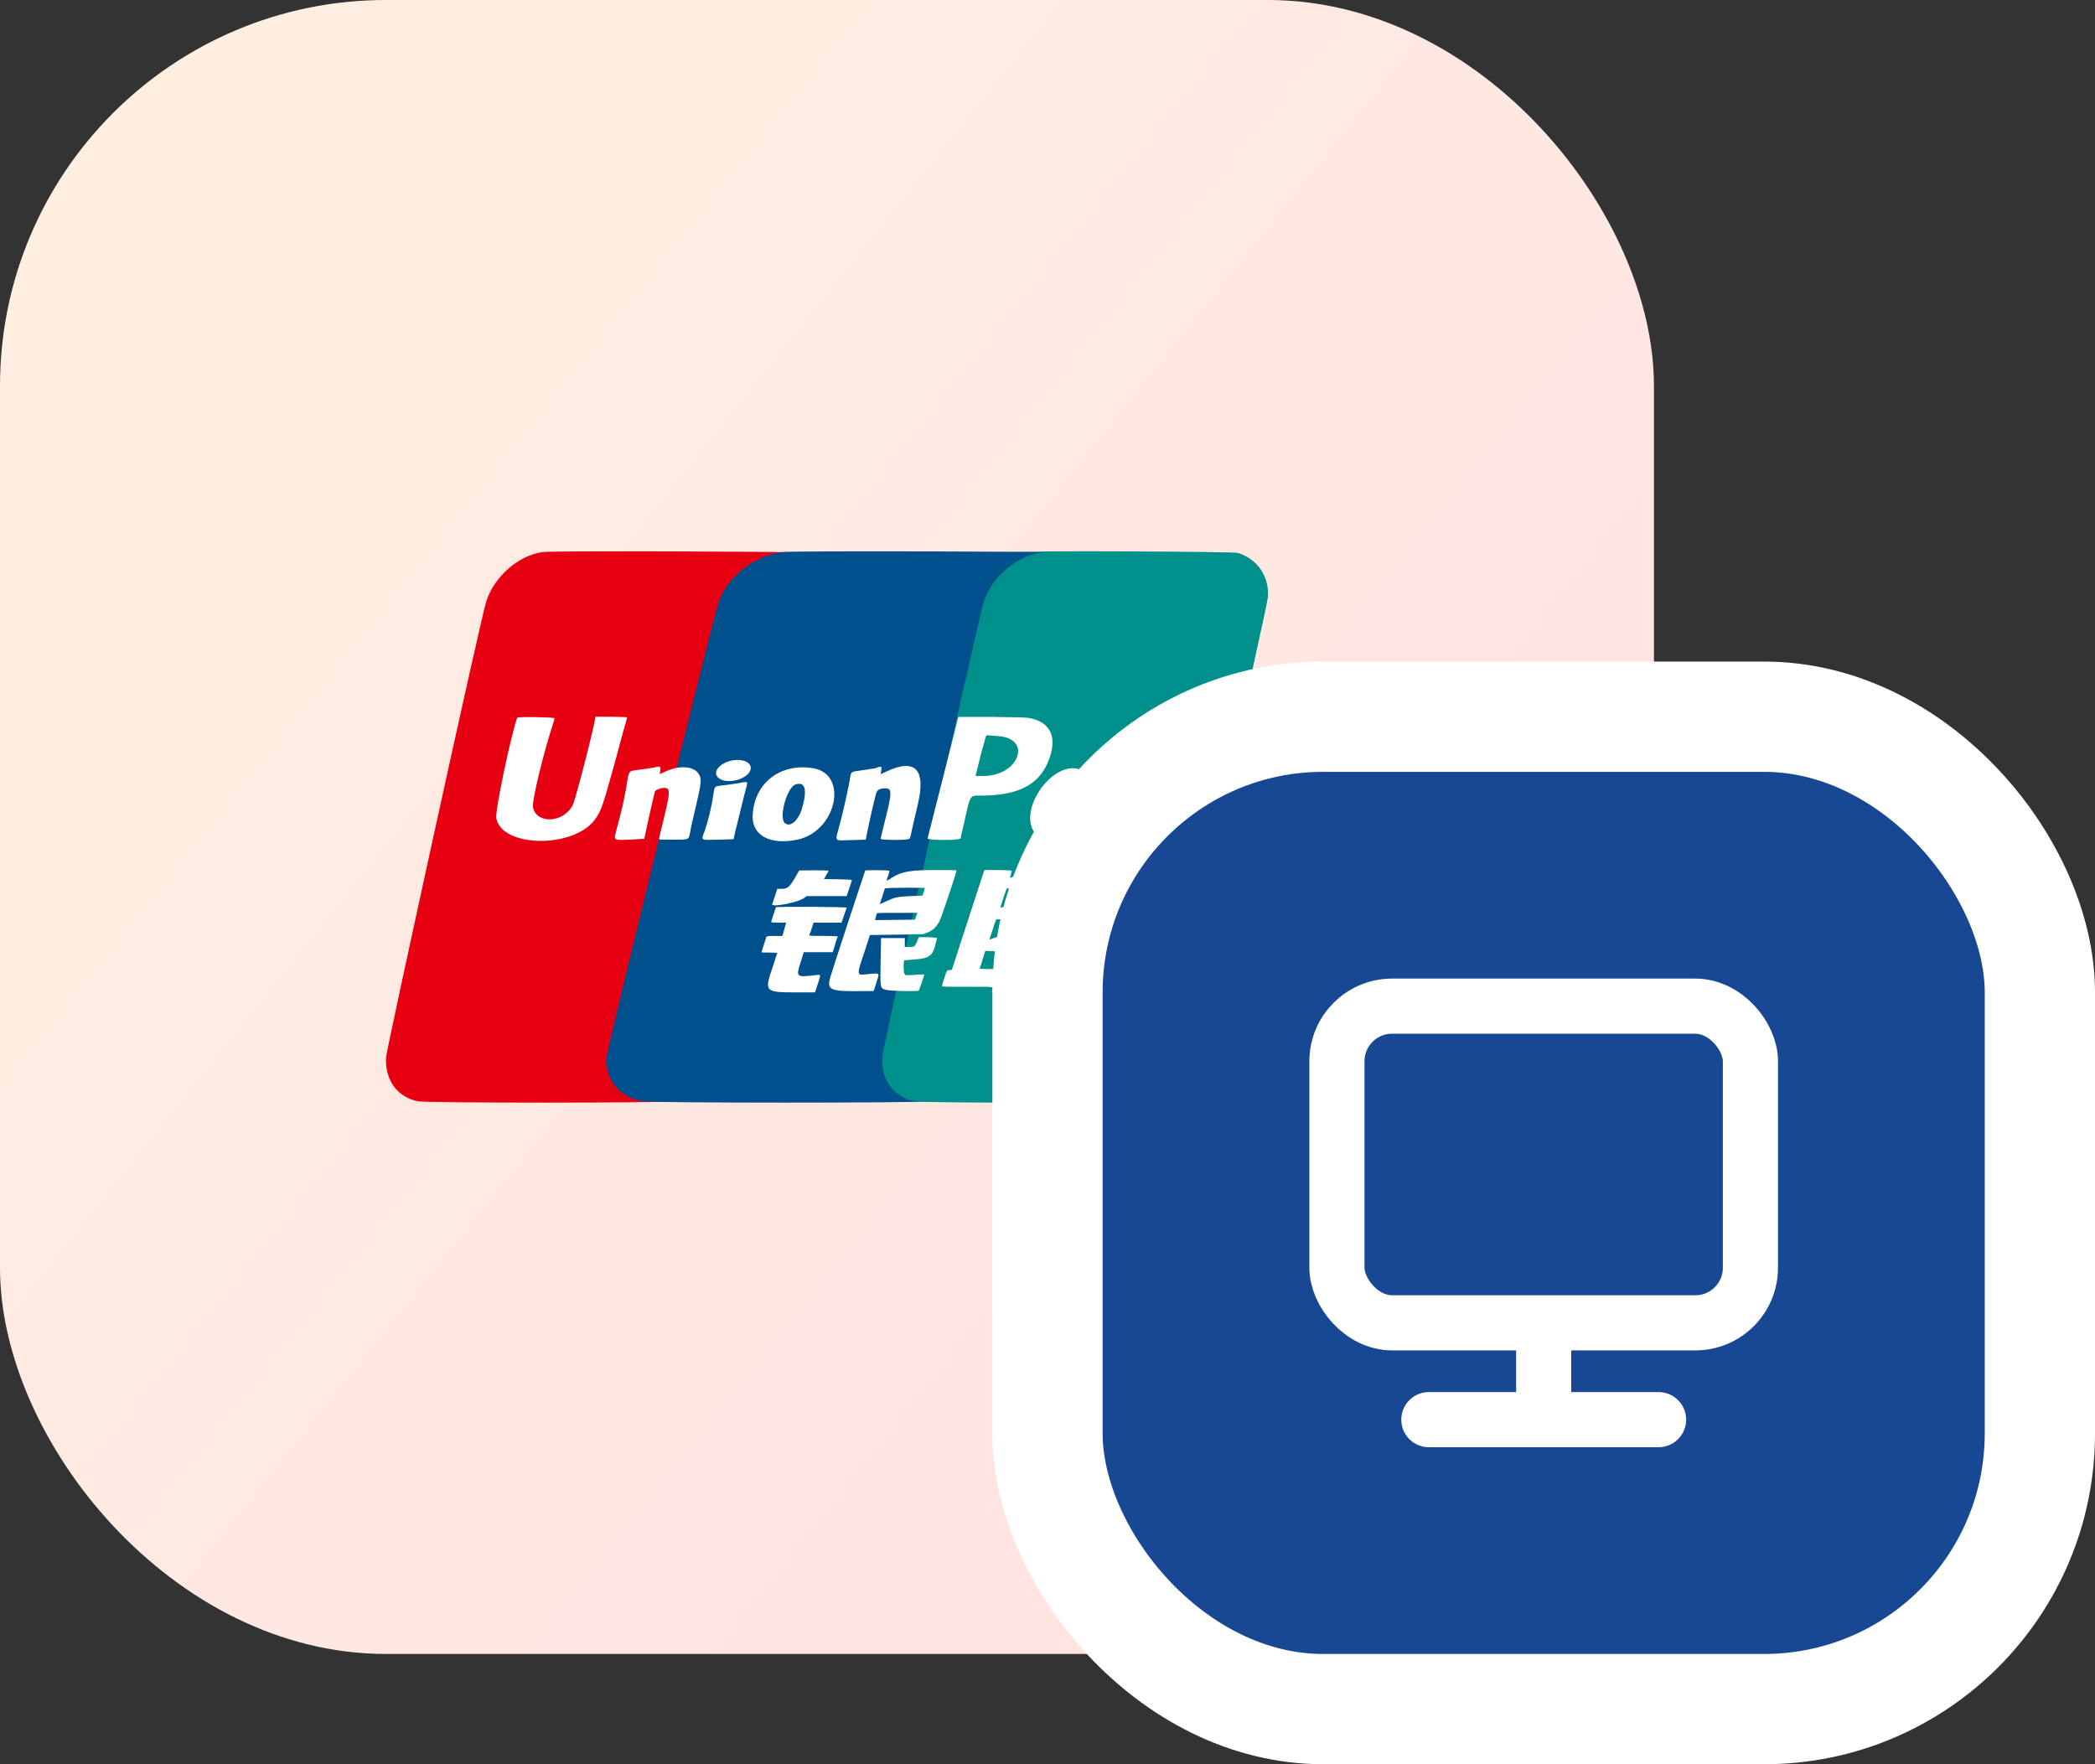
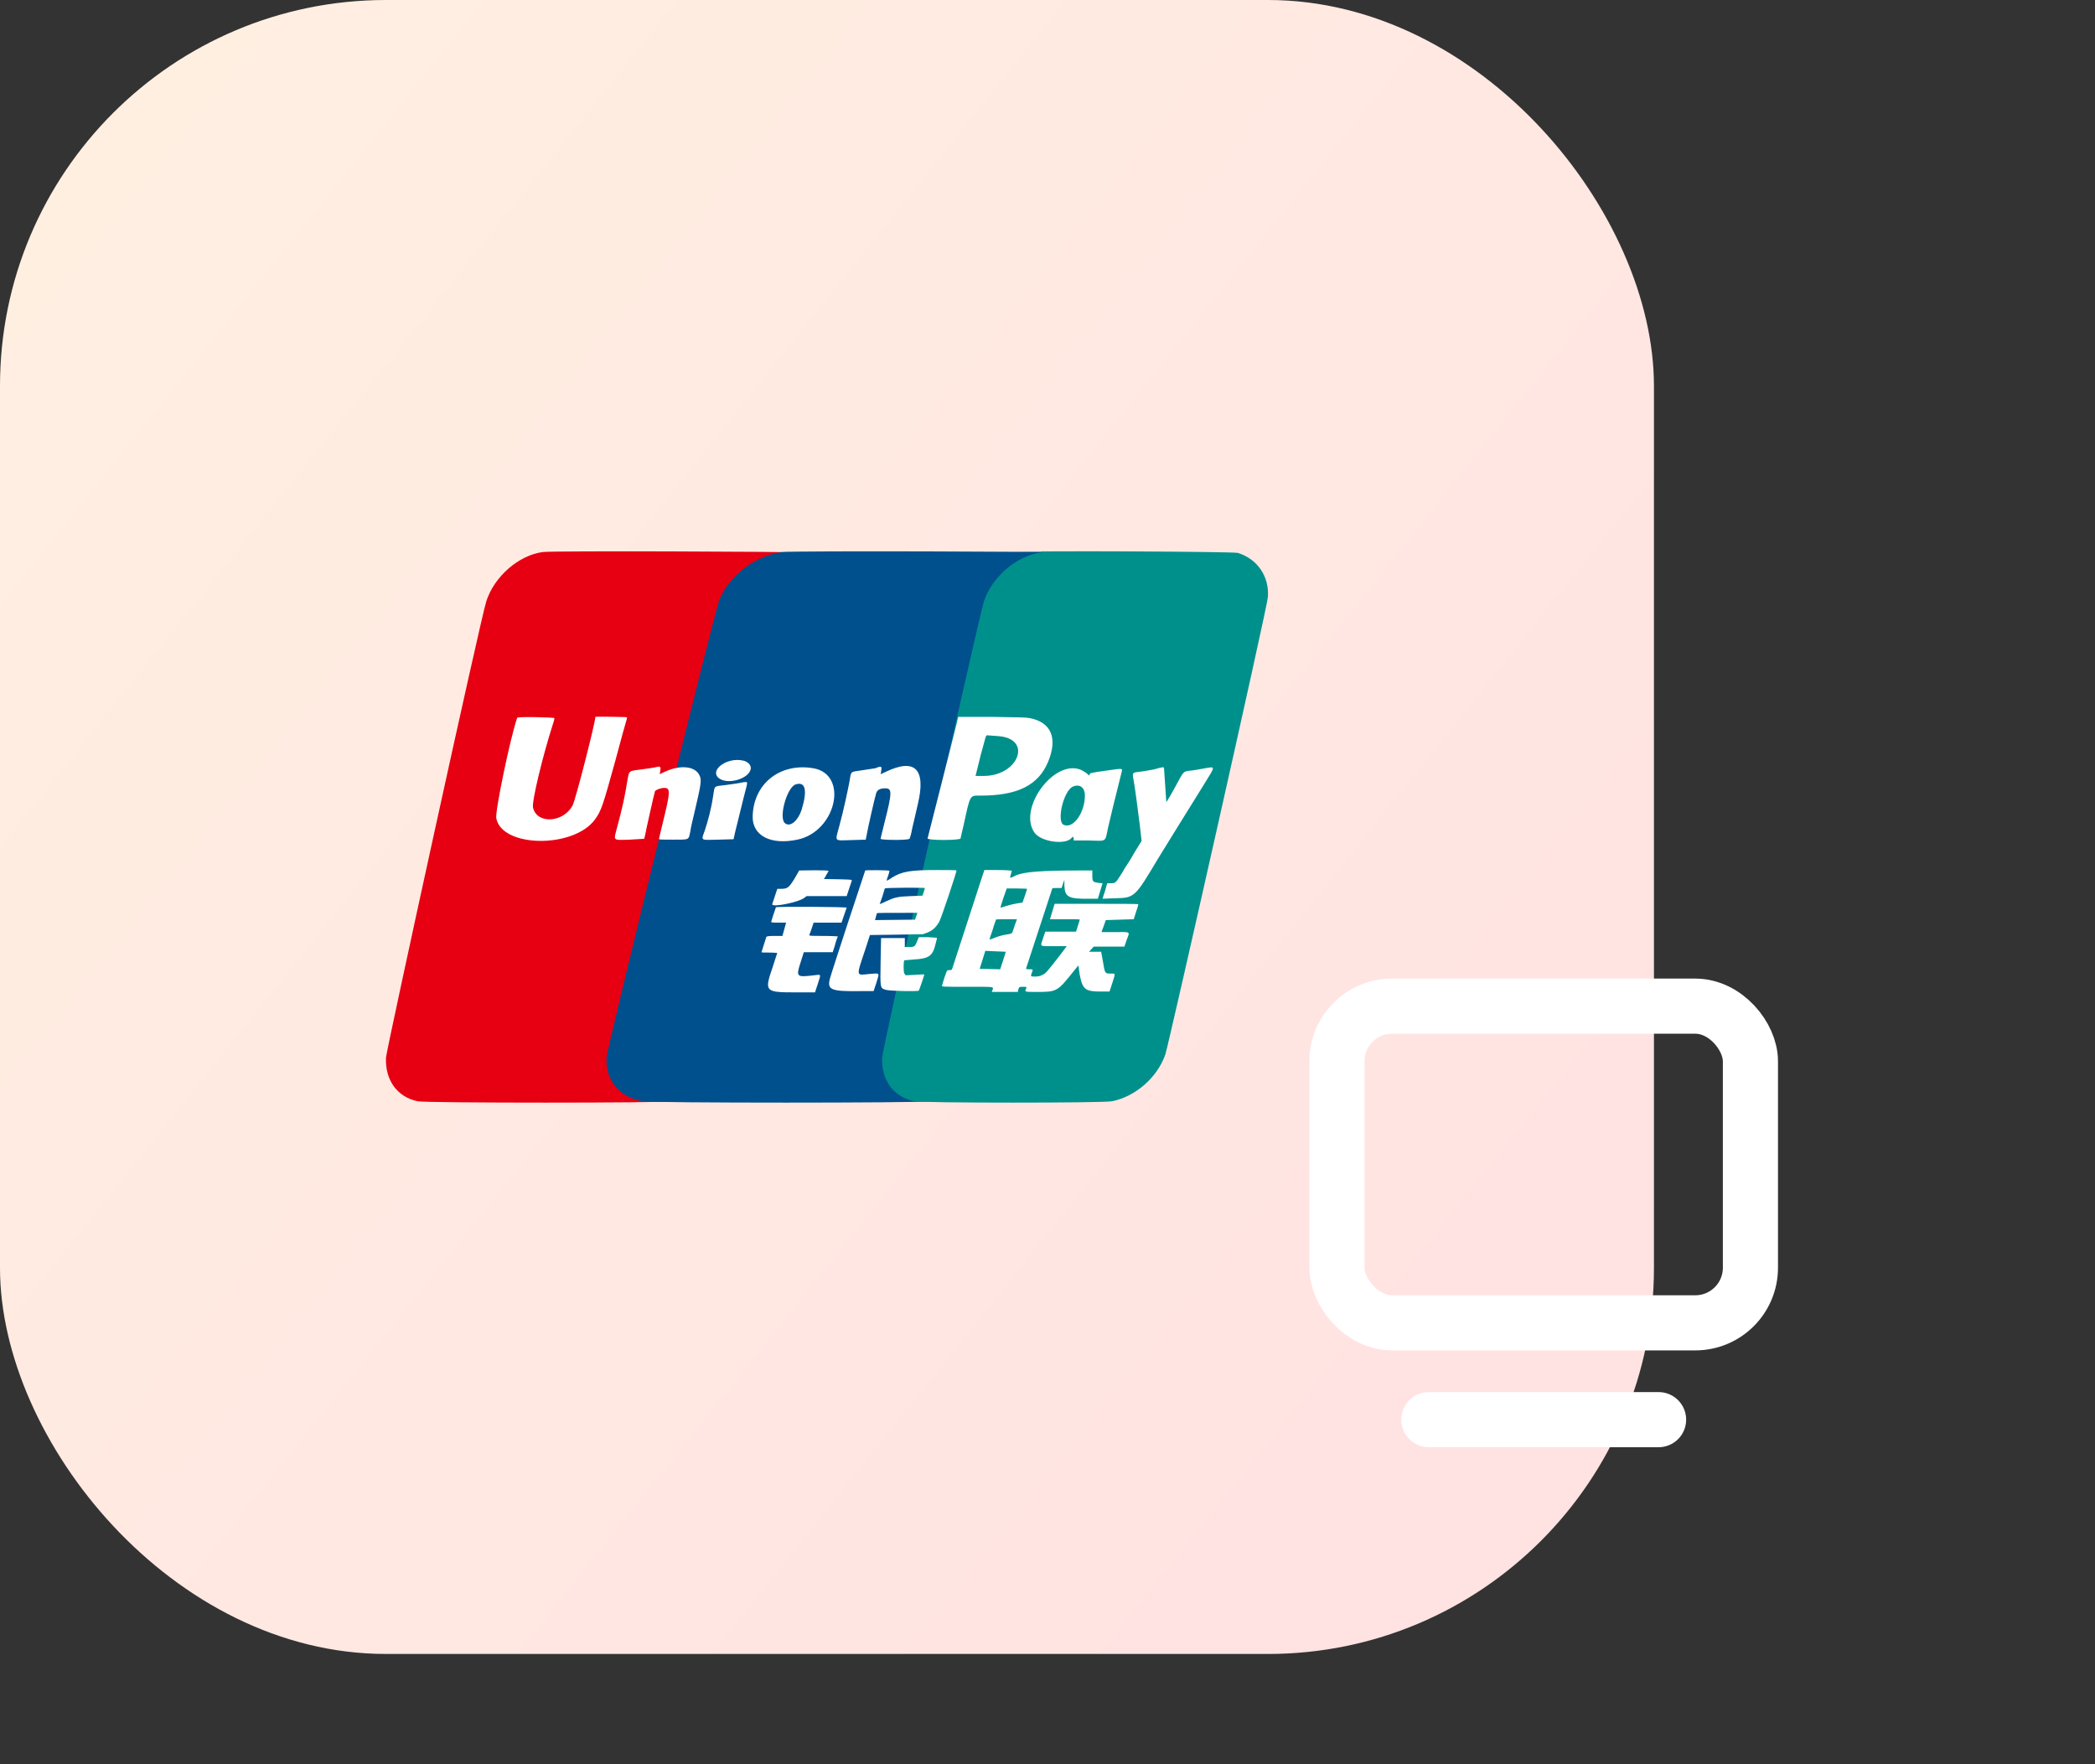
<svg xmlns="http://www.w3.org/2000/svg" fill="none" viewBox="0 0 38 32" class="design-iconfont">
  <rect x="0" y="0" width="38" height="32" fill="#333333" stroke="none" />
  <rect width="30" height="30" rx="7" fill="url(#84u22bi2f__paint0_linear_261_166)" />
-   <path d="M9.845 10.013C9.406 10.072 8.966 10.458 8.822 10.903C8.727 11.18 7.009 19.042 7.001 19.185C6.985 19.597 7.208 19.899 7.576 19.975C7.712 20.008 12.074 20.008 12.218 19.975C12.633 19.891 13.025 19.546 13.169 19.126C13.225 18.967 14.998 10.954 14.998 10.819C15.022 10.441 14.806 10.13 14.463 10.021C14.383 10.005 10.029 9.988 9.845 10.013L9.845 10.013Z" fill="#E60012" />
+   <path d="M9.845 10.013C9.406 10.072 8.966 10.458 8.822 10.903C8.727 11.18 7.009 19.042 7.001 19.185C6.985 19.597 7.208 19.899 7.576 19.975C7.712 20.008 12.074 20.008 12.218 19.975C12.633 19.891 13.025 19.546 13.169 19.126C15.022 10.441 14.806 10.13 14.463 10.021C14.383 10.005 10.029 9.988 9.845 10.013L9.845 10.013Z" fill="#E60012" />
  <path d="M14.192 10.013C13.697 10.072 13.203 10.458 13.041 10.903C12.942 11.18 11.001 19.042 11.001 19.185C10.983 19.597 11.235 19.899 11.648 19.975C11.801 20.008 16.708 20.008 16.87 19.975C17.337 19.891 17.778 19.546 17.94 19.126C18.003 18.967 19.998 10.954 19.998 10.819C20.025 10.441 19.782 10.13 19.396 10.021C19.297 10.005 14.398 9.988 14.192 10.013Z" fill="#00508E" />
  <path d="M18.886 10.021C18.439 10.079 17.992 10.466 17.846 10.911C17.756 11.188 16.001 19.043 16.001 19.186C15.985 19.597 16.212 19.899 16.586 19.975C16.724 20.008 20.024 20.008 20.17 19.975C20.593 19.891 20.991 19.547 21.137 19.127C21.194 18.968 22.998 10.961 22.998 10.827C23.023 10.449 22.803 10.138 22.454 10.029C22.372 10.004 18.666 9.987 18.48 10.012H18.886V10.021Z" fill="#00908C" />
  <path d="M10.057 13.026C10.057 13.034 10.048 13.081 10.031 13.127C9.837 13.732 9.643 14.547 9.668 14.648C9.736 14.951 10.217 14.927 10.386 14.609C10.436 14.524 10.799 13.104 10.799 13.003C10.799 12.995 11.373 13.003 11.373 13.011C11.373 13.011 11.373 13.034 11.365 13.057C11.356 13.081 11.264 13.407 11.162 13.795C10.934 14.617 10.909 14.702 10.791 14.865C10.403 15.393 9.103 15.377 9.002 14.842C8.976 14.726 9.255 13.383 9.381 13.019C9.381 12.995 10.057 13.011 10.057 13.026ZM18.682 13.026C19.07 13.104 19.188 13.391 19.011 13.818C18.834 14.245 18.454 14.431 17.787 14.431C17.585 14.431 17.602 14.4 17.475 14.982C17.45 15.09 17.424 15.191 17.424 15.207C17.416 15.245 16.817 15.245 16.825 15.207C17.332 13.213 17.374 13.042 17.374 13.026L17.382 13.003H17.99C18.471 13.011 18.606 13.011 18.682 13.026ZM13.475 13.795C13.559 13.81 13.618 13.872 13.618 13.927C13.618 14.12 13.188 14.252 13.027 14.105C12.876 13.957 13.196 13.732 13.475 13.795V13.795ZM11.981 13.942C11.981 13.957 11.972 13.989 11.972 14.012L11.964 14.043L12.065 13.996C12.335 13.872 12.597 13.895 12.681 14.051C12.732 14.144 12.723 14.198 12.588 14.772C12.563 14.873 12.53 15.013 12.521 15.083C12.487 15.238 12.513 15.23 12.209 15.23C11.947 15.23 11.947 15.23 11.956 15.207C11.956 15.191 11.989 15.067 12.023 14.92C12.158 14.369 12.167 14.291 12.048 14.291C11.981 14.291 11.888 14.33 11.88 14.353C11.863 14.408 11.711 15.083 11.702 15.145L11.685 15.214L11.424 15.23C11.103 15.238 11.128 15.261 11.196 14.997C11.289 14.656 11.339 14.415 11.373 14.198C11.415 13.965 11.39 13.989 11.626 13.957C11.736 13.942 11.846 13.927 11.88 13.919C11.964 13.895 11.981 13.903 11.981 13.942ZM15.99 13.934C15.99 13.95 15.981 13.981 15.981 14.004L15.973 14.043L16.074 13.996C16.597 13.748 16.8 13.95 16.648 14.586C16.614 14.726 16.572 14.927 16.547 15.021C16.53 15.121 16.505 15.207 16.496 15.214C16.462 15.245 15.964 15.238 15.973 15.214C15.973 15.199 16.007 15.075 16.04 14.935C16.184 14.369 16.184 14.299 16.057 14.299C15.956 14.299 15.905 14.33 15.889 14.4C15.863 14.485 15.736 15.044 15.72 15.145L15.703 15.23L15.441 15.238C15.12 15.245 15.146 15.277 15.222 14.989C15.306 14.679 15.365 14.392 15.407 14.183C15.441 13.981 15.416 14.004 15.627 13.973C15.72 13.957 15.838 13.942 15.88 13.934C15.964 13.895 15.99 13.903 15.99 13.934ZM21.113 13.927C21.146 14.4 21.155 14.539 21.155 14.547C21.155 14.555 21.231 14.431 21.315 14.276C21.484 13.965 21.45 13.996 21.636 13.973C21.686 13.965 21.788 13.95 21.864 13.934C22.049 13.903 22.049 13.888 21.838 14.229C21.552 14.687 21.155 15.331 21.011 15.564C20.581 16.285 20.581 16.285 20.218 16.293L19.999 16.301L20.015 16.246C20.024 16.215 20.049 16.153 20.058 16.107L20.083 16.021H20.151C20.227 16.021 20.243 16.006 20.311 15.897C20.336 15.858 20.378 15.796 20.395 15.758C20.421 15.719 20.505 15.595 20.573 15.47L20.707 15.253L20.674 14.966C20.632 14.633 20.581 14.237 20.556 14.12C20.539 14.012 20.539 14.012 20.691 13.996C20.758 13.989 20.868 13.965 20.927 13.957C21.087 13.911 21.104 13.911 21.113 13.927ZM14.749 13.934C15.399 14.043 15.171 15.083 14.462 15.23C13.981 15.331 13.652 15.16 13.652 14.819C13.66 14.221 14.141 13.833 14.749 13.934H14.749ZM19.61 13.965C19.644 13.981 19.695 14.012 19.72 14.035C19.762 14.074 19.762 14.074 19.762 14.051C19.771 14.02 19.762 14.02 20.1 13.973C20.37 13.934 20.361 13.934 20.345 14.004C20.235 14.439 20.142 14.819 20.1 15.005C20.041 15.284 20.083 15.253 19.754 15.245H19.475V15.214C19.475 15.184 19.459 15.168 19.442 15.191C19.349 15.331 18.893 15.277 18.766 15.106C18.454 14.671 19.121 13.756 19.61 13.965H19.61ZM13.551 14.19C13.551 14.19 13.551 14.229 13.542 14.26C13.475 14.508 13.357 15.013 13.331 15.106L13.306 15.222L13.027 15.23C12.698 15.238 12.715 15.253 12.783 15.067C12.842 14.889 12.901 14.671 12.935 14.439C12.968 14.237 12.935 14.268 13.179 14.237C13.289 14.221 13.407 14.206 13.432 14.198C13.5 14.183 13.542 14.183 13.551 14.19V14.19ZM15.028 15.796C15.028 15.804 15.011 15.835 14.985 15.874C14.969 15.913 14.943 15.944 14.943 15.944C15.441 15.952 15.458 15.952 15.45 15.975L15.357 16.254H14.631L14.589 16.285C14.496 16.363 14.006 16.464 14.006 16.402L14.099 16.122H14.167C14.285 16.122 14.31 16.099 14.412 15.936L14.496 15.789C14.935 15.781 15.027 15.789 15.027 15.796L15.028 15.796ZM16.133 15.796C16.133 15.804 16.125 15.843 16.108 15.89C16.091 15.928 16.083 15.967 16.083 15.975C16.083 15.975 16.125 15.959 16.175 15.921C16.361 15.804 16.521 15.781 16.994 15.781C17.18 15.781 17.34 15.781 17.349 15.789C17.357 15.804 17.078 16.642 17.036 16.72C16.977 16.821 16.918 16.875 16.825 16.914L16.741 16.945L16.26 16.953L15.779 16.96L15.694 17.224C15.525 17.728 15.525 17.69 15.77 17.666C15.964 17.651 15.956 17.635 15.897 17.822L15.846 17.977H15.601C15.07 17.985 15.002 17.953 15.053 17.752C15.078 17.651 15.686 15.804 15.694 15.789C15.703 15.781 16.133 15.781 16.133 15.796ZM18.353 15.796C18.353 15.804 18.344 15.828 18.336 15.858C18.311 15.936 18.311 15.936 18.42 15.882C18.564 15.812 18.901 15.789 19.593 15.789H19.813V15.882C19.813 15.99 19.821 15.998 19.923 16.014L19.999 16.021L19.956 16.161L19.914 16.301H19.762C19.374 16.308 19.315 16.27 19.306 16.06V15.959L19.281 16.029L19.256 16.107H19.171C19.129 16.107 19.087 16.107 19.087 16.115C19.087 16.115 18.674 17.379 18.614 17.558C18.606 17.573 18.614 17.581 18.665 17.581C18.741 17.581 18.741 17.581 18.716 17.643C18.691 17.713 18.691 17.713 18.775 17.713C18.834 17.713 18.868 17.705 18.91 17.682C18.969 17.651 18.969 17.659 19.239 17.309L19.349 17.162H19.121C18.842 17.162 18.868 17.177 18.918 17.022L18.96 16.898H19.518C19.568 16.735 19.585 16.689 19.585 16.681C19.585 16.673 19.467 16.673 19.315 16.673H19.045L19.129 16.394H19.889C20.302 16.394 20.648 16.394 20.648 16.402C20.648 16.409 20.632 16.471 20.606 16.541L20.564 16.673L20.311 16.681L20.058 16.689C20.015 16.805 19.999 16.859 19.99 16.875L19.982 16.906H20.227C20.513 16.906 20.497 16.89 20.437 17.046L20.395 17.17H19.838L19.754 17.263H19.973L20.007 17.449C20.041 17.659 20.041 17.659 20.151 17.659C20.235 17.659 20.235 17.643 20.176 17.829L20.125 17.985H19.965C19.686 17.985 19.636 17.946 19.585 17.682L19.56 17.511L19.459 17.635C19.18 17.985 19.163 17.992 18.809 17.992C18.581 17.992 18.581 17.992 18.614 17.93C18.623 17.899 18.623 17.899 18.555 17.899C18.488 17.899 18.488 17.899 18.471 17.946L18.462 17.992H17.99L17.998 17.969C18.024 17.891 18.066 17.899 17.551 17.899C17.104 17.899 17.078 17.899 17.087 17.876L17.129 17.736C17.18 17.596 17.171 17.596 17.222 17.596C17.264 17.596 17.264 17.596 17.281 17.542C17.678 16.324 17.804 15.936 17.821 15.882L17.855 15.781H18.091C18.243 15.781 18.353 15.789 18.353 15.796ZM15.357 16.464L15.264 16.735H14.758C14.707 16.89 14.69 16.937 14.681 16.953C14.673 16.976 14.69 16.976 14.935 16.976C15.078 16.976 15.196 16.984 15.196 16.984C15.196 16.991 15.188 17.007 15.18 17.03C15.171 17.046 15.154 17.108 15.137 17.17L15.104 17.271H14.58L14.521 17.457C14.437 17.721 14.445 17.728 14.766 17.69C14.901 17.674 14.893 17.659 14.834 17.845L14.783 18H14.428C13.871 18 13.863 17.985 14.015 17.542C14.057 17.403 14.099 17.286 14.099 17.286C14.099 17.286 14.04 17.278 13.956 17.278C13.88 17.278 13.812 17.278 13.812 17.271C13.871 17.077 13.897 17.015 13.897 16.999C13.905 16.984 13.922 16.976 14.049 16.976H14.192L14.259 16.735H14.125C14.023 16.735 13.989 16.735 13.989 16.72C13.989 16.704 14.066 16.479 14.074 16.456C14.091 16.441 15.365 16.448 15.357 16.464H15.357ZM16.994 17.022C16.994 17.038 16.977 17.084 16.969 17.123C16.918 17.34 16.851 17.387 16.581 17.403C16.488 17.41 16.403 17.418 16.403 17.418C16.386 17.441 16.386 17.628 16.403 17.659L16.429 17.69L16.597 17.682C16.69 17.674 16.766 17.674 16.766 17.674C16.766 17.69 16.673 17.961 16.665 17.969C16.648 17.985 16.133 17.977 16.066 17.953C15.964 17.922 15.964 17.93 15.973 17.441L15.981 17.015H16.412V17.177H16.496C16.589 17.177 16.597 17.17 16.64 17.061L16.665 16.999H16.834C16.986 17.007 17.003 17.007 16.994 17.022ZM17.787 13.701L17.695 14.074H17.821C18.471 14.089 18.741 13.399 18.108 13.352C18.007 13.345 17.914 13.337 17.905 13.337C17.88 13.337 17.88 13.36 17.787 13.701ZM14.428 14.229C14.268 14.291 14.116 14.85 14.243 14.935C14.335 15.005 14.471 14.889 14.538 14.695C14.648 14.338 14.614 14.167 14.428 14.229ZM19.459 14.268C19.29 14.345 19.163 14.896 19.29 14.959C19.459 15.044 19.678 14.749 19.678 14.431C19.678 14.283 19.585 14.214 19.459 14.268ZM16.049 16.115L16.007 16.254C15.981 16.324 15.964 16.386 15.956 16.394C15.956 16.402 15.998 16.386 16.057 16.355C16.226 16.277 16.277 16.262 16.521 16.254L16.732 16.246C16.766 16.153 16.775 16.115 16.775 16.107C16.783 16.099 16.057 16.099 16.049 16.115V16.115ZM15.905 16.565L15.871 16.689L16.597 16.681L16.64 16.557C16.066 16.557 15.905 16.557 15.905 16.565ZM18.201 16.285C18.167 16.386 18.142 16.464 18.15 16.464L18.252 16.433C18.302 16.417 18.395 16.394 18.446 16.386C18.496 16.378 18.538 16.371 18.547 16.371C18.547 16.371 18.631 16.13 18.631 16.122C18.631 16.122 18.547 16.115 18.446 16.115H18.26L18.201 16.285L18.201 16.285ZM18.066 16.681C18.066 16.689 18.032 16.766 18.007 16.859C17.973 16.953 17.948 17.038 17.948 17.038C17.948 17.046 17.99 17.03 18.049 17.007C18.108 16.984 18.192 16.96 18.243 16.953C18.353 16.937 18.361 16.929 18.37 16.89C18.378 16.875 18.395 16.813 18.412 16.766L18.446 16.673H18.26C18.159 16.673 18.066 16.673 18.066 16.681H18.066ZM17.77 17.573L18.142 17.581C18.218 17.348 18.243 17.271 18.243 17.263L17.872 17.247L17.77 17.573Z" fill="#fff" />
-   <rect x="19" y="13" width="18" height="18" rx="5" fill="#184894" />
  <g clip-path="url(#84u22bi2f__clip0_261_166)" stroke="#fff">
-     <path d="M28 24.083V25.75" stroke-linecap="round" stroke-linejoin="round" />
    <path d="M25.917 25.75H30.084" stroke-linecap="round" stroke-linejoin="round" />
    <rect x="24.25" y="18.25" width="7.5" height="5.744" rx="1" />
  </g>
-   <rect x="19" y="13" width="18" height="18" rx="5" stroke="#fff" stroke-width="2" />
  <defs>
    <linearGradient id="84u22bi2f__paint0_linear_261_166" x1="30" y1="24" x2="0" y2="0" gradientUnits="userSpaceOnUse">
      <stop stop-color="#FFE2E2" />
      <stop offset="1" stop-color="#FFF0E1" />
    </linearGradient>
    <clipPath id="84u22bi2f__clip0_261_166">
      <path fill="#fff" transform="translate(23 17)" d="M0 0H10V10H0z" />
    </clipPath>
  </defs>
</svg>